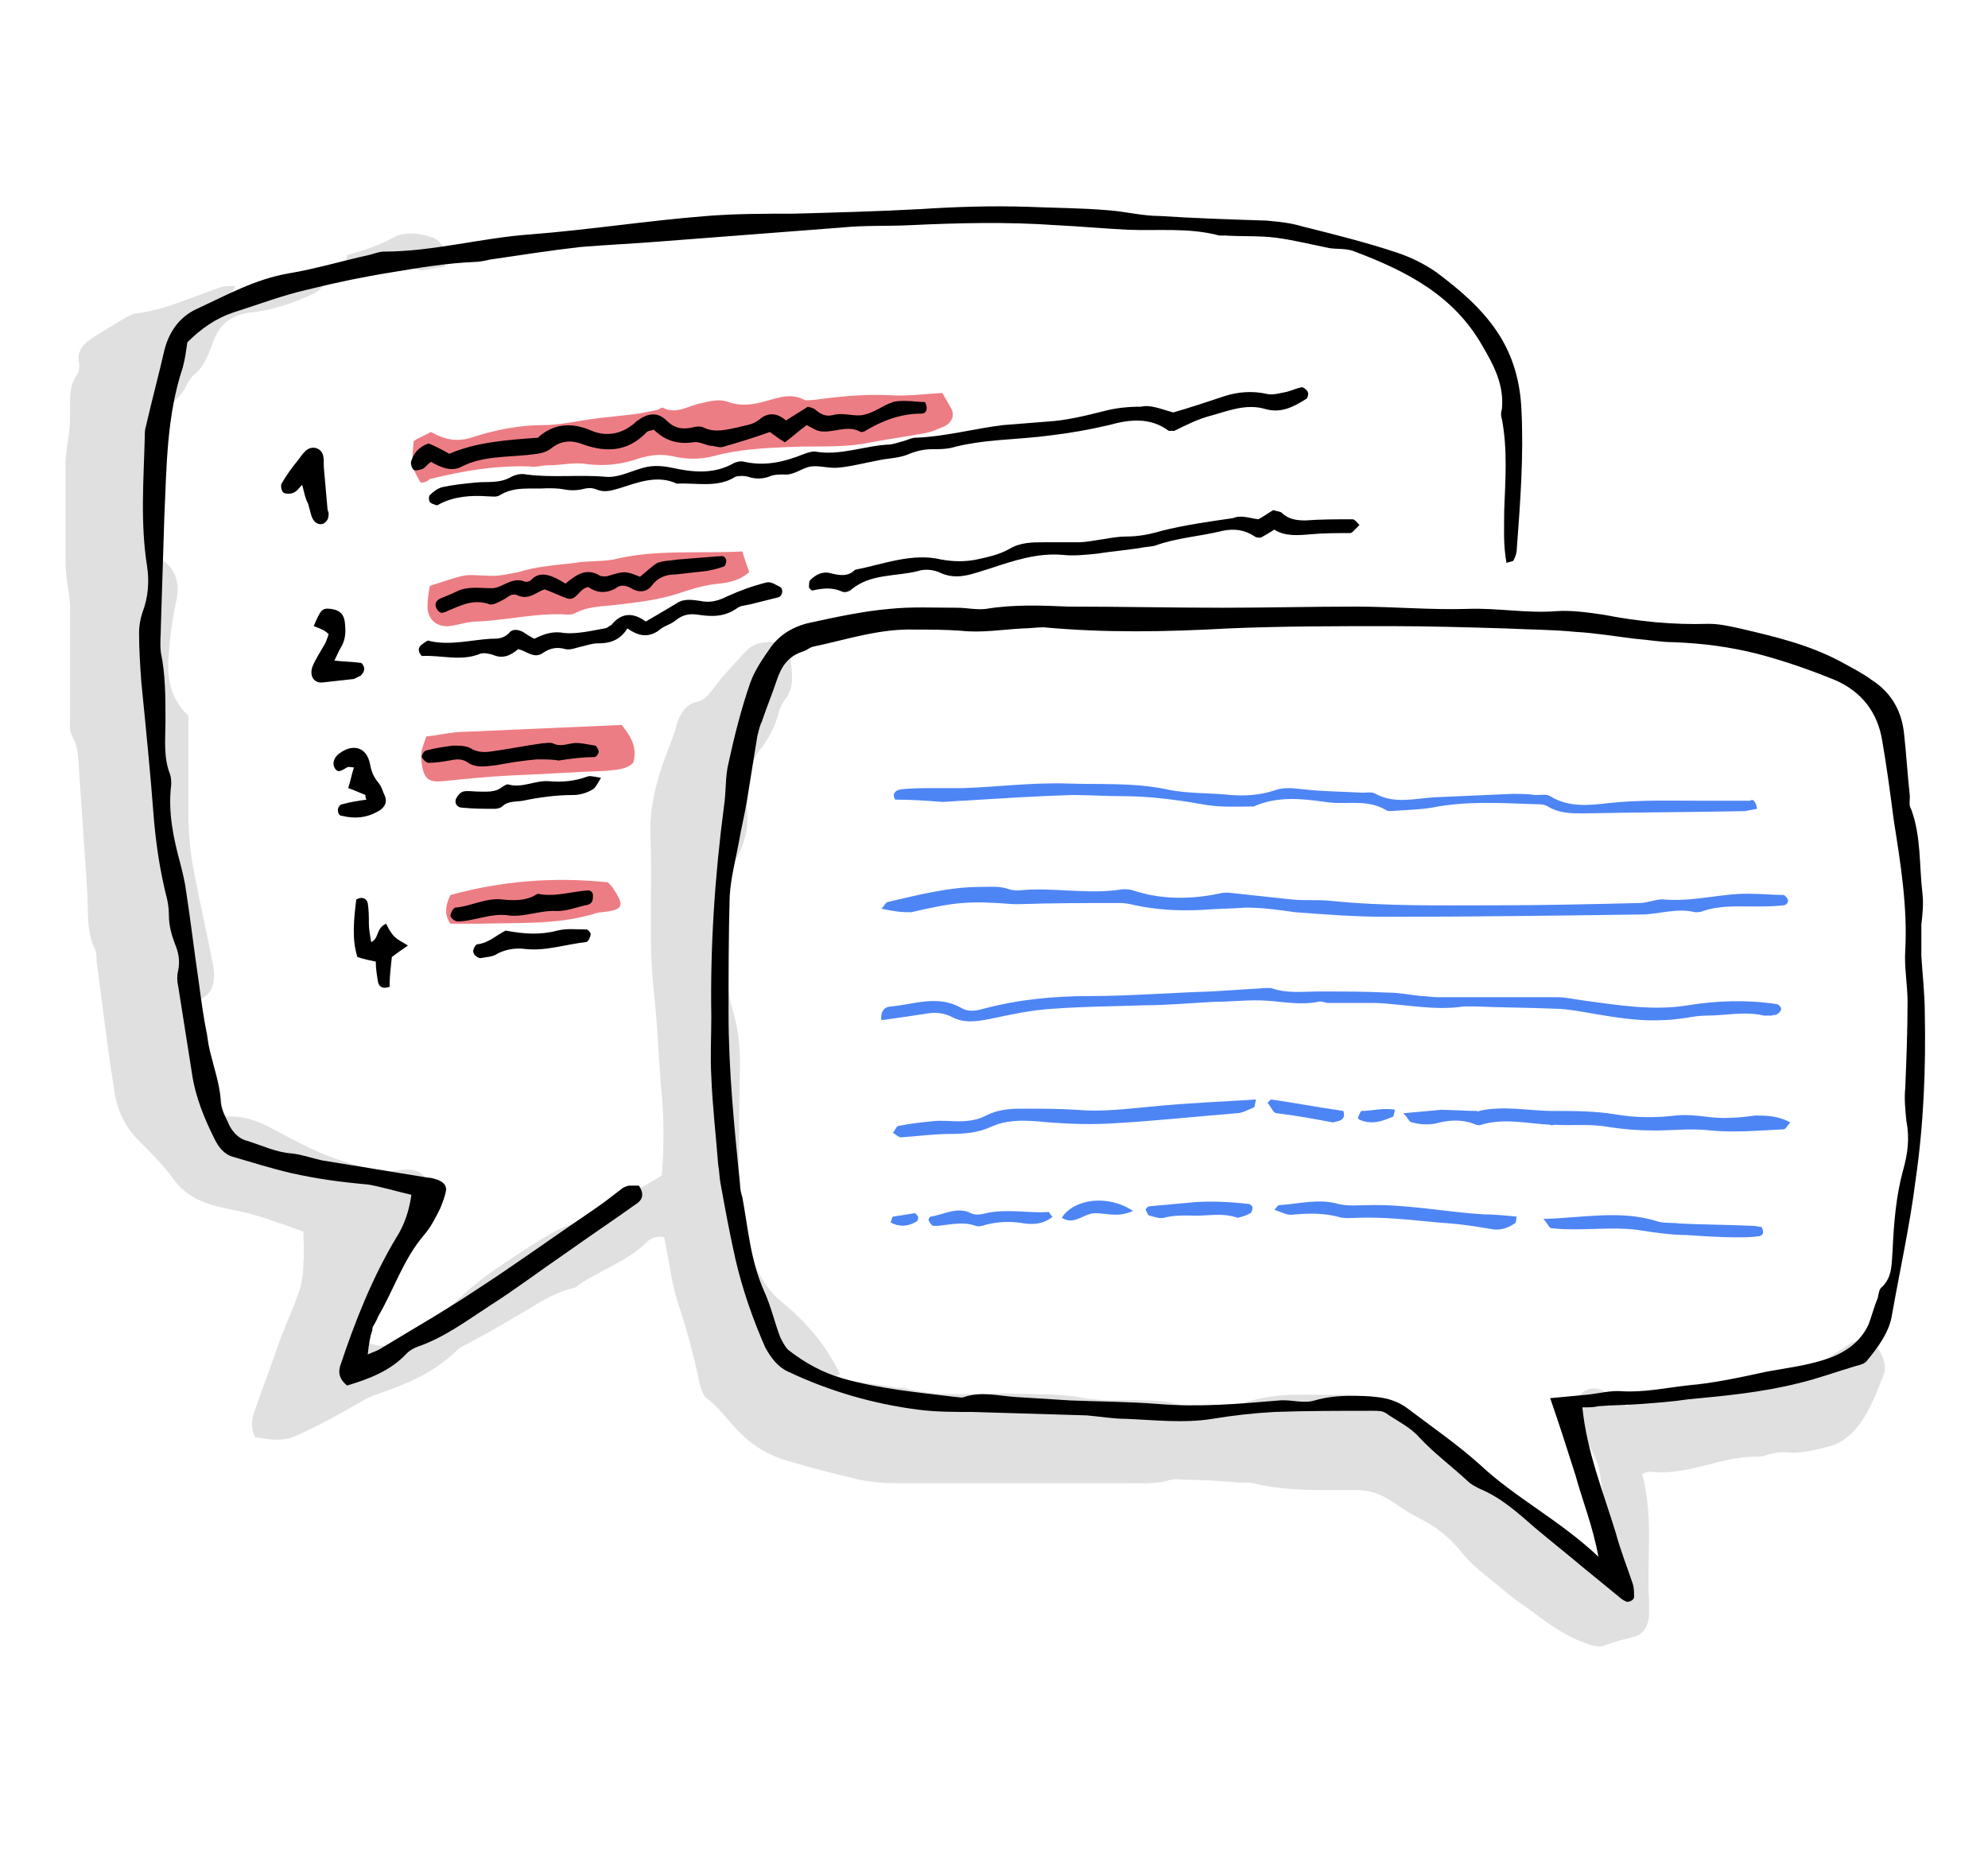
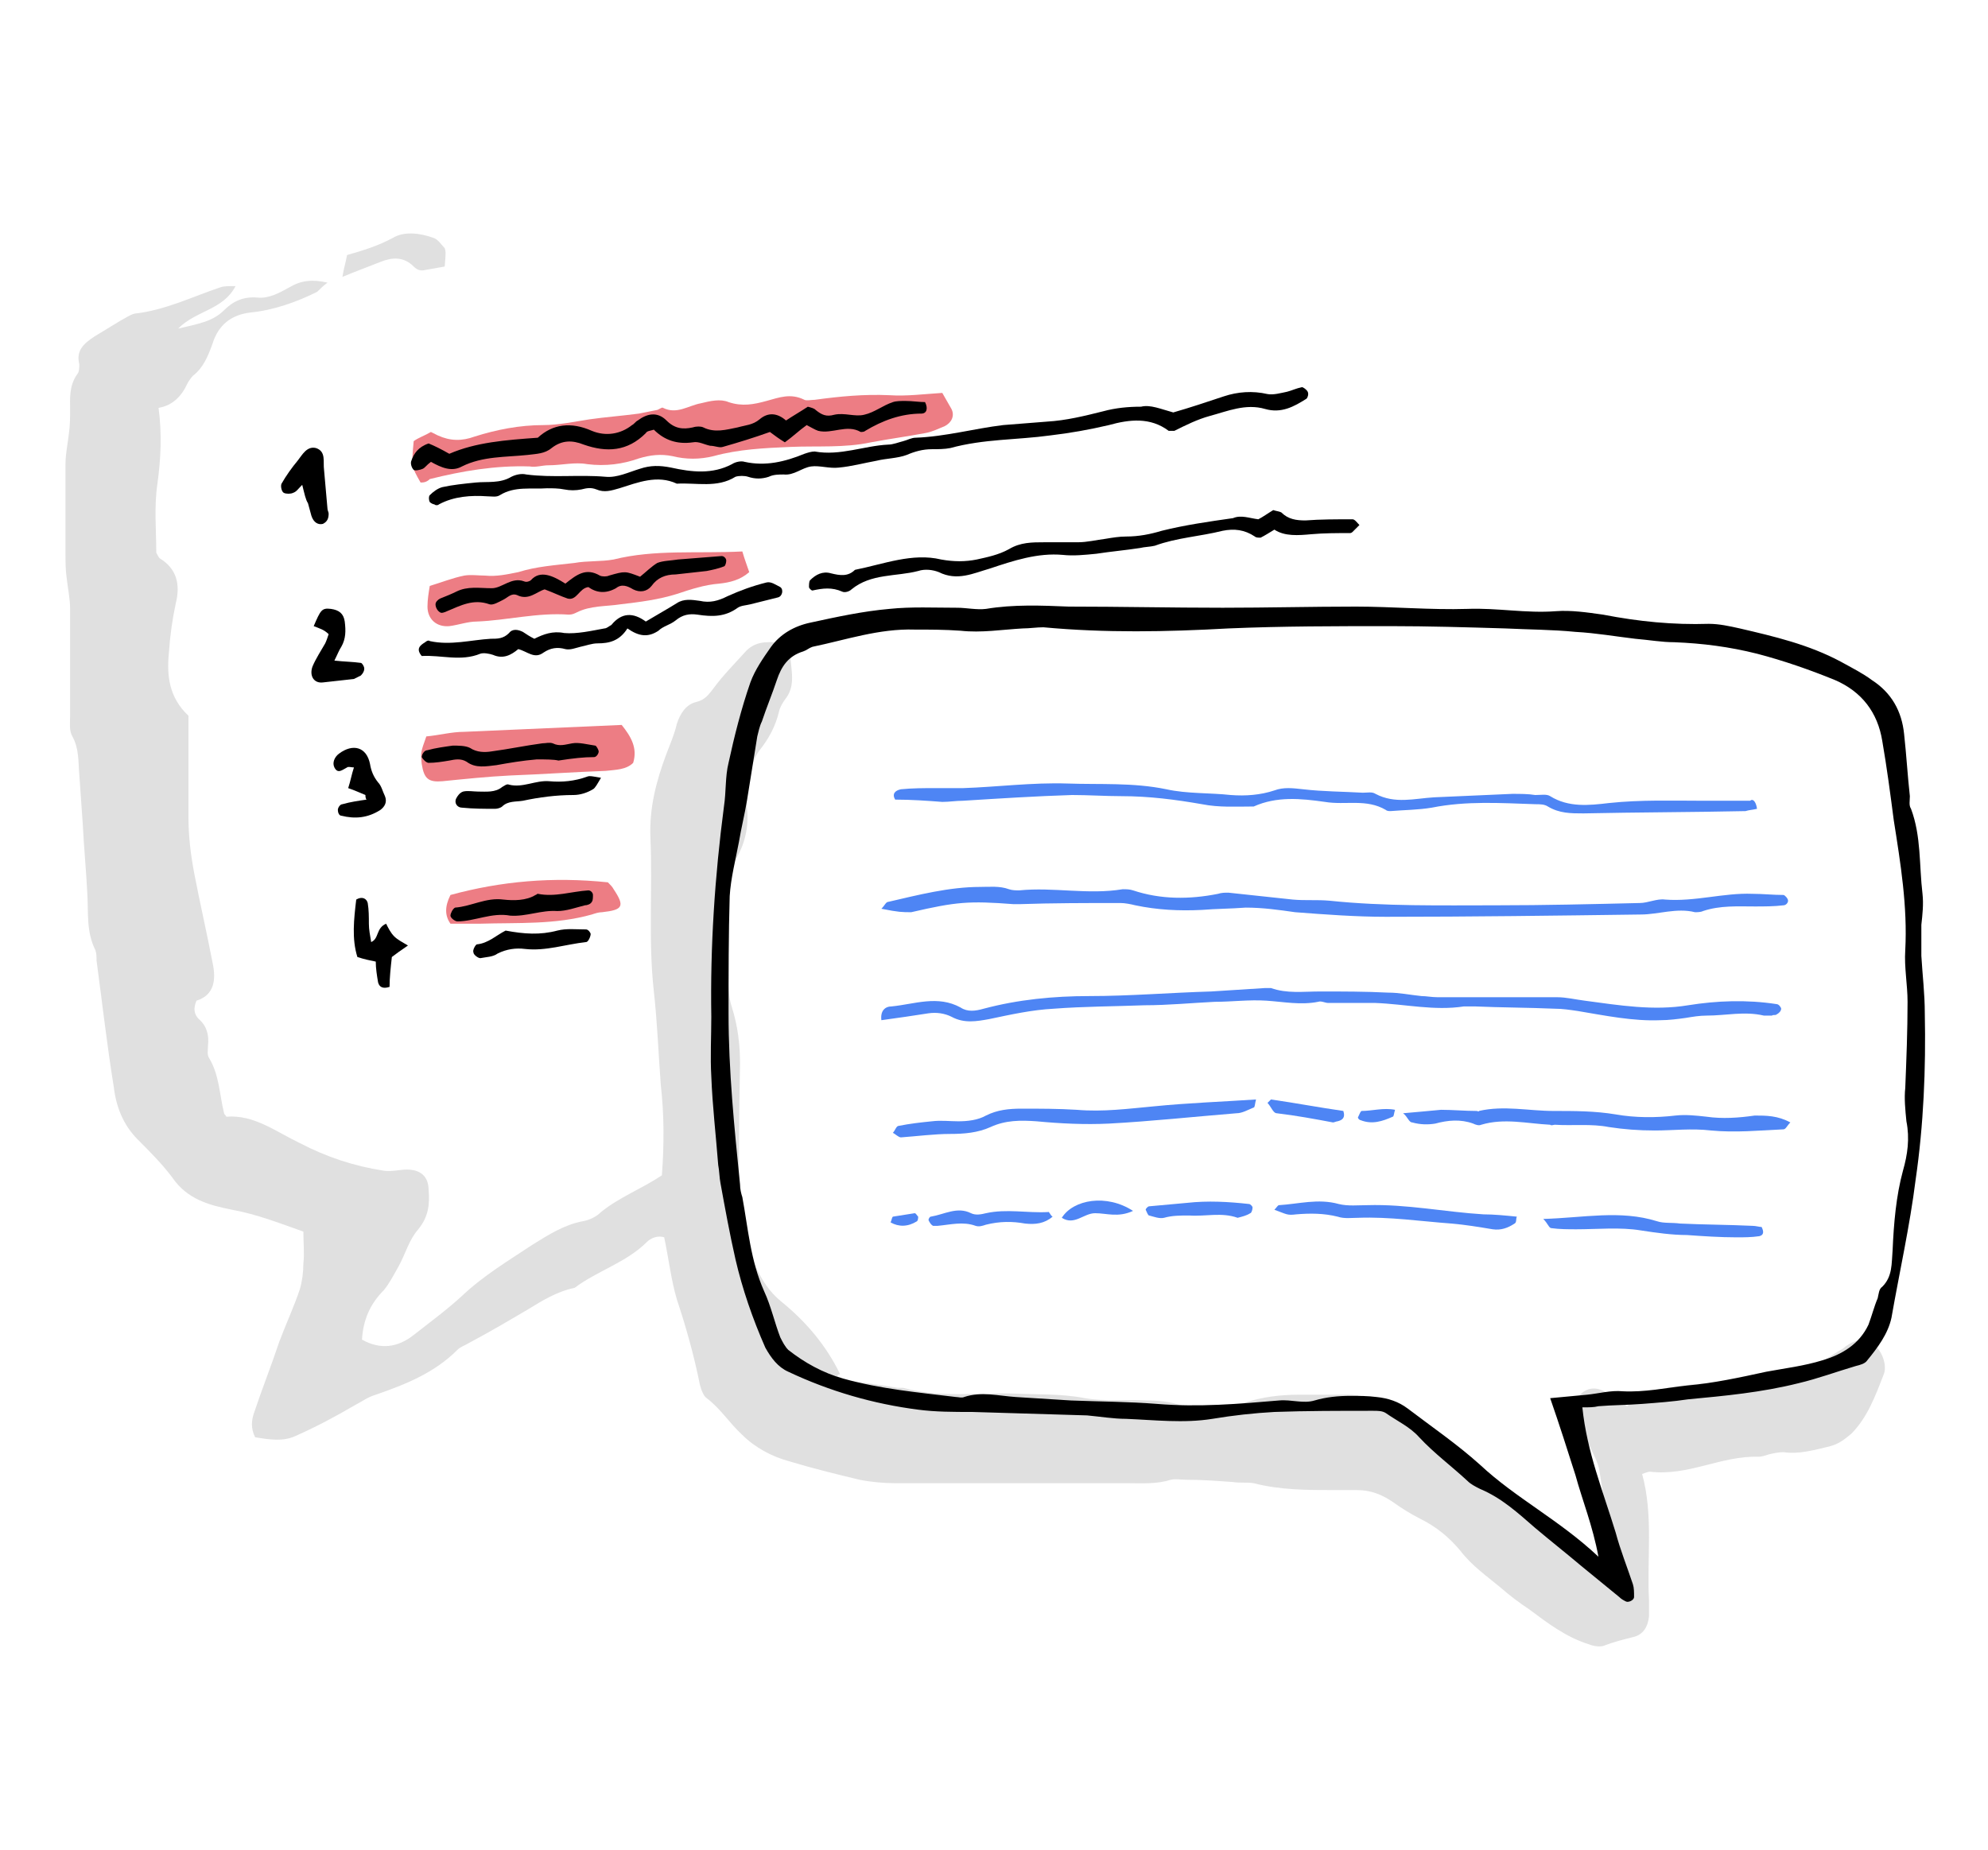
<svg xmlns="http://www.w3.org/2000/svg" version="1.1" id="Vrstva_1" x="0px" y="0px" viewBox="0 0 173 161" style="enable-background:new 0 0 173 161;" xml:space="preserve">
  <style type="text/css">
	.st0{fill:#FF8085;}
	.st1{fill:#F8AD3B;}
	.st2{fill:#4E85F4;}
	.st3{fill:#1A1A1A;}
	.st4{fill:#333333;}
	.st5{fill:#808080;}
	.st6{fill:#9AC644;}
	.st7{fill:#CCCCCC;}
	.st8{fill:#4D4D4D;}
	.st9{fill:#FFFFFF;}
	.st10{fill:#F4CCC2;}
	.st11{fill:#BFC493;}
	.st12{fill:#C2E0DD;}
	.st13{fill:#FFC581;}
	.st14{fill:#B1B1B1;}
	.st15{fill:#BF272D;}
	.st16{fill:#8EB72D;}
	.st17{fill:#98C444;}
	.st18{fill:#CBE6E3;}
	.st19{fill:#FFCE93;}
	.st20{fill:#DDDBAC;}
	.st21{fill:#F6CEC4;}
	.st22{fill:#BDD8E4;}
	.st23{fill:#A7CD5C;}
	.st24{fill:#ED7D84;}
	.st25{fill:#E0E0E0;}
	.st26{fill:#F7AC3A;}
	.st27{fill:#BFBFBF;}
	.st28{fill:#636363;}
	.st29{fill-rule:evenodd;clip-rule:evenodd;fill:#72BAB0;}
	.st30{fill-rule:evenodd;clip-rule:evenodd;fill:#FFFFFF;}
	.st31{fill:#72BAB0;}
	.st32{fill:#F5F1EC;}
</style>
  <g>
    <g>
      <g>
        <path class="st24" d="M82,34.2c0.3,0.5,0.5,0.9,0.8,1.4c0.3,0.6,0,1.2-0.6,1.5c-0.5,0.2-1.1,0.5-1.7,0.6     c-1.6,0.3-3.1,0.5-4.7,0.8c-2.3,0.5-4.7,0.3-7,0.4c-2.3,0.1-4.5,0.2-6.7,0.8c-1.2,0.3-2.4,0.3-3.6,0c-1-0.2-1.9-0.1-2.9,0.2     c-1.4,0.5-2.9,0.7-4.5,0.5c-1.1-0.2-2.2,0.1-3.4,0.1c-0.5,0-1.1,0.2-1.6,0.1c-3-0.1-5.9,0.4-8.7,1.1C37.1,42,36.8,42,36.6,42     c-0.8-1.4-0.8-1.4-0.6-3.6c0.4-0.3,1-0.5,1.5-0.8c0.2,0.1,0.4,0.2,0.6,0.3c1.1,0.5,2.1,0.5,3.2,0.1c1.9-0.6,3.9-1,6-1     c1.3,0,2.7-0.3,4-0.5c1.4-0.2,2.8-0.3,4.3-0.5c0.5-0.1,1-0.2,1.5-0.3c0.2,0,0.5-0.3,0.6-0.2c1.2,0.6,2.2-0.2,3.3-0.4     c0.8-0.2,1.7-0.4,2.4-0.1c1.2,0.4,2.2,0.2,3.3-0.1c1.1-0.3,2.1-0.7,3.3-0.1c0.2,0.1,0.6,0,0.9,0c2.2-0.3,4.3-0.5,6.5-0.4     C78.9,34.5,80.4,34.3,82,34.2z" />
        <path class="st24" d="M64.6,48c0.2,0.7,0.4,1.2,0.6,1.8c-0.8,0.7-1.7,0.9-2.6,1c-1.3,0.1-2.5,0.5-3.7,0.9     c-1.6,0.5-3.2,0.7-4.9,0.9c-1.3,0.2-2.6,0.1-3.8,0.7c-0.2,0.1-0.4,0.2-0.7,0.2c-2.7-0.2-5.4,0.5-8,0.6c-0.8,0-1.6,0.3-2.4,0.4     c-1.1,0.1-1.9-0.6-1.9-1.7c0-0.6,0.1-1.2,0.2-1.8c1-0.3,2-0.7,3-0.9c0.6-0.1,1.2,0,1.8,0c1,0.1,1.9-0.1,2.9-0.3     c1.6-0.5,3.2-0.6,4.9-0.8c1.1-0.2,2.3-0.1,3.4-0.3C57,47.8,60.7,48.2,64.6,48z" />
        <path class="st24" d="M37.1,64.1c1.1-0.1,2.2-0.4,3.3-0.4c4.6-0.2,9.2-0.4,13.7-0.6c0.8,1,1.4,2,1,3.3c-0.6,0.6-1.5,0.6-2.4,0.7     c-2.8,0.1-5.6,0.3-8.3,0.4c-2,0.1-3.9,0.3-5.9,0.5c-1.2,0.1-1.6-0.2-1.8-1.5C36.6,65.5,36.6,65.5,37.1,64.1z" />
        <path class="st24" d="M52.9,76.8c0.2,0.2,0.4,0.4,0.5,0.6c1,1.5,0.8,1.8-1,2c-0.3,0-0.6,0.1-0.9,0.2c-3.2,0.9-6.4,0.7-9.7,0.8     c-0.8,0-1.6,0-2.6,0c-0.5-0.7-0.5-1.5,0-2.5C43.6,76.7,48.1,76.3,52.9,76.8z" />
      </g>
      <g>
        <path class="st2" d="M76.7,88.8c-0.1-0.8,0.3-1.2,0.9-1.2c2-0.2,4-1,6,0.1c0.6,0.4,1.3,0.3,2,0.1c3-0.8,6.1-1.1,9.2-1.1     c3.5,0,7.1-0.3,10.6-0.4c1.6-0.1,3.2-0.2,4.7-0.3c0.2,0,0.3,0,0.5,0c1.4,0.5,2.8,0.3,4.3,0.3c2,0,3.9,0,5.9,0.1     c1,0,1.9,0.2,2.9,0.3c0.4,0,0.9,0.1,1.4,0.1c3.5,0,7,0,10.4,0c0.8,0,1.6,0.2,2.4,0.3c3,0.4,6,0.9,9,0.4c2.5-0.4,5.1-0.5,7.7-0.1     c0.2,0,0.4,0.3,0.4,0.4c0,0.2-0.2,0.4-0.4,0.5c-0.1,0.1-0.3,0-0.4,0.1c-0.2,0-0.5,0-0.7,0c-1.7-0.4-3.3,0-5,0     c-0.6,0-1.2,0.1-1.8,0.2c-0.7,0.1-1.5,0.2-2.2,0.2c-2.4,0.1-4.8-0.4-7.2-0.8c-0.7-0.1-1.3-0.2-2-0.2c-2.3-0.1-4.7-0.1-7-0.2     c-0.3,0-0.6,0-0.9,0c-2.6,0.4-5.1-0.2-7.7-0.3c-0.6,0-1.2,0-1.8,0c-0.8,0-1.5,0-2.3,0c-0.3,0-0.6-0.2-0.9-0.1     c-1.5,0.3-3,0-4.5-0.1c-1.5-0.1-3,0.1-4.5,0.1c-2,0.1-4.1,0.3-6.1,0.3c-2.6,0.1-5.3,0.1-7.9,0.3c-1.9,0.1-3.7,0.5-5.6,0.9     c-1.1,0.2-2.2,0.4-3.3-0.2c-0.6-0.3-1.3-0.4-2-0.3C79.5,88.4,78.2,88.6,76.7,88.8z" />
        <path class="st2" d="M152.9,70.4c-0.4,0.1-0.7,0.1-1,0.2c-4.7,0.1-9.4,0.1-14.1,0.2c-1.1,0-2.1,0-3.1-0.6     c-0.3-0.2-0.7-0.2-1.1-0.2c-3-0.1-6-0.3-9,0.3c-1.2,0.2-2.4,0.2-3.6,0.3c-0.1,0-0.3,0-0.4-0.1c-1.7-1-3.5-0.4-5.3-0.7     c-2.1-0.3-4.2-0.5-6.2,0.4c-1.5,0-3,0.1-4.5-0.2c-2.3-0.4-4.6-0.7-7-0.7c-1.4,0-2.9-0.1-4.3-0.1c-3.2,0.1-6.3,0.3-9.5,0.5     c-0.6,0-1.2,0.1-1.8,0.1c-1.3-0.1-2.7-0.2-4.1-0.2c-0.3-0.5,0-0.8,0.5-0.9c1-0.1,2-0.1,2.9-0.1c0.8,0,1.7,0,2.5,0     c3-0.1,6-0.5,9.1-0.4c2.8,0.1,5.7-0.1,8.6,0.5c1.8,0.4,3.8,0.3,5.6,0.5c1.3,0.1,2.6,0,3.8-0.4c0.8-0.3,1.6-0.2,2.5-0.1     c1.7,0.2,3.5,0.2,5.2,0.3c0.4,0,0.8-0.1,1.1,0.1c1.7,0.9,3.4,0.4,5.1,0.3c2.3-0.1,4.5-0.2,6.8-0.3c0.7,0,1.4,0,2,0.1     c0.5,0,1-0.1,1.3,0.1c1.6,1,3.4,0.8,5.1,0.6c2.8-0.3,5.6-0.2,8.4-0.2c1.3,0,2.6,0,3.9,0C152.5,69.5,152.8,69.7,152.9,70.4z" />
        <path class="st2" d="M76.7,79.1c0.3-0.3,0.4-0.6,0.6-0.6c2.6-0.6,5.3-1.3,8-1.3c0.8,0,1.7-0.1,2.5,0.2c0.3,0.1,0.6,0.1,0.9,0.1     c3-0.3,6,0.4,9-0.1c0.3,0,0.6,0,0.9,0.1c2.4,0.8,4.9,0.8,7.4,0.3c0.3-0.1,0.6-0.1,0.9-0.1c1.9,0.2,3.7,0.4,5.6,0.6     c1.1,0.1,2.1,0,3.2,0.1c4.8,0.5,9.7,0.4,14.5,0.4c4.2,0,8.3-0.1,12.5-0.2c0.7,0,1.5-0.4,2.2-0.3c2.6,0.2,5.1-0.6,7.6-0.5     c0.9,0,1.8,0.1,2.7,0.1c0.1,0,0.4,0.3,0.4,0.5c0,0.2-0.2,0.4-0.4,0.4c-0.8,0.1-1.7,0.1-2.5,0.1c-1.5,0-3-0.1-4.5,0.4     c-0.2,0.1-0.5,0.1-0.7,0.1c-1.6-0.4-3.2,0.2-4.7,0.2c-7.4,0.1-14.8,0.2-22.2,0.2c-2.6,0-5.3-0.2-7.9-0.4     c-1.4-0.2-2.8-0.4-4.3-0.4c-1.3,0.1-2.6,0.1-3.8,0.2c-2,0.1-3.9,0-5.8-0.4c-0.4-0.1-0.9-0.2-1.3-0.2c-2.9,0-5.9,0-8.8,0.1     c-0.2,0-0.3,0-0.5,0c-3.9-0.3-5-0.2-8.9,0.7C78.5,79.4,78.2,79.4,76.7,79.1z" />
        <path class="st2" d="M109.3,95.7c-0.1,0.4-0.1,0.7-0.2,0.7c-0.5,0.2-1,0.5-1.5,0.5c-3.7,0.3-7.4,0.7-11.1,0.9     c-2.1,0.1-4.2,0-6.3-0.2c-1.4-0.1-2.7-0.1-4,0.5c-1.1,0.5-2.3,0.6-3.5,0.6c-1.4,0-2.9,0.2-4.3,0.3c-0.2,0-0.5-0.3-0.7-0.4     c0.2-0.2,0.3-0.6,0.5-0.6c1-0.2,1.9-0.3,2.9-0.4c0.8-0.1,1.5,0,2.3,0c0.8,0,1.7-0.1,2.4-0.5c1-0.5,2-0.6,3.1-0.6     c1.6,0,3.2,0,4.8,0.1c2.3,0.2,4.5-0.1,6.7-0.3C103.4,96,106.3,95.9,109.3,95.7z" />
        <path class="st2" d="M155.8,97.7c-0.3,0.3-0.4,0.6-0.6,0.6c-2.1,0.1-4.2,0.3-6.3,0.1c-1.7-0.2-3.3,0-4.9,0c-1.4,0-2.7-0.1-4-0.3     c-1.5-0.3-3.2-0.1-4.7-0.2c-0.1,0-0.3,0.1-0.4,0c-2-0.1-4-0.6-6,0c-0.2,0.1-0.5,0-0.7-0.1c-1.1-0.4-2.2-0.3-3.3,0     c-0.6,0.1-1.3,0.1-2-0.1c-0.3,0-0.4-0.5-0.8-0.8c1.2-0.1,2.2-0.2,3.3-0.3c1,0,2.1,0.1,3.1,0.1c0.1,0,0.2,0.1,0.2,0     c2.2-0.5,4.3,0,6.5,0c1.8,0,3.6,0,5.4,0.3c1.7,0.3,3.5,0.3,5.2,0.1c0.9-0.1,1.8,0,2.7,0.1c1.4,0.2,2.8,0.1,4.2-0.1     C153.7,97.1,154.7,97.1,155.8,97.7z" />
        <path class="st2" d="M132,105.9c-0.1,0.2,0,0.5-0.2,0.6c-0.6,0.4-1.2,0.6-1.9,0.5c-1.2-0.2-2.4-0.4-3.6-0.5     c-2.7-0.2-5.4-0.6-8.1-0.5c-0.6,0-1.2,0.1-1.8-0.1c-1.2-0.3-2.4-0.3-3.6-0.2c-0.8,0.1-0.8,0-1.9-0.4c0.2-0.2,0.3-0.4,0.4-0.4     c1.7-0.1,3.4-0.6,5.2-0.1c0.8,0.2,1.7,0.1,2.5,0.1c3.4-0.1,6.8,0.6,10.1,0.8C130,105.7,131,105.8,132,105.9z" />
        <path class="st2" d="M153.3,106.8c0.2,0.4,0.2,0.7-0.2,0.8c-0.7,0.1-1.3,0.1-2,0.1c-1.4,0-2.9-0.1-4.3-0.2c-1.3,0-2.7-0.2-4-0.4     c-1.8-0.3-3.8-0.1-5.6-0.1c-0.7,0-1.5,0-2.2-0.1c-0.2,0-0.3-0.4-0.7-0.8c3.5-0.1,6.7-0.8,9.9,0.2c0.6,0.2,1.3,0.1,2,0.2     c2.1,0.1,4.2,0.1,6.3,0.2C152.8,106.7,153.1,106.8,153.3,106.8z" />
        <path class="st2" d="M91.6,105.9c-0.7,0.6-1.5,0.7-2.4,0.6c-1.1-0.2-2.2-0.2-3.4,0.1c-0.3,0.1-0.6,0.2-0.9,0.1     c-1.1-0.4-2.2-0.1-3.3,0c-0.1,0-0.3,0-0.4,0c-0.2-0.1-0.3-0.3-0.4-0.5c0-0.1,0.1-0.3,0.2-0.3c1.2-0.2,2.3-0.9,3.5-0.3     c0.4,0.2,0.9,0.1,1.3,0c1.8-0.4,3.6,0,5.4-0.1C91.3,105.4,91.4,105.8,91.6,105.9z" />
        <path class="st2" d="M107.7,106c-1.4-0.5-2.8-0.1-4.2-0.2c-0.8,0-1.5,0-2.2,0.2c-0.4,0.1-0.9-0.1-1.3-0.2c-0.1,0-0.2-0.3-0.3-0.5     c0-0.1,0.2-0.3,0.3-0.3c1.1-0.1,2.2-0.2,3.3-0.3c1.8-0.2,3.6-0.1,5.4,0.1c0.1,0,0.3,0.2,0.3,0.3c0,0.2-0.1,0.5-0.2,0.5     C108.5,105.8,108.1,105.9,107.7,106z" />
        <path class="st2" d="M110.6,95.7c2.1,0.3,4.2,0.7,6.3,1c0.2,0.6-0.1,0.8-0.5,0.9c-0.1,0-0.3,0.1-0.4,0.1     c-1.6-0.3-3.2-0.6-4.9-0.8c-0.3,0-0.5-0.6-0.8-0.9C110.4,95.9,110.5,95.8,110.6,95.7z" />
        <path class="st2" d="M98.6,105.4c-1.3,0.6-2.3,0.2-3.3,0.2c-1,0-1.8,1.1-2.9,0.4C93.4,104.4,96.3,103.9,98.6,105.4z" />
        <path class="st2" d="M121.4,96.6c-0.1,0.3-0.1,0.6-0.2,0.6c-0.9,0.4-1.8,0.7-2.8,0.3c-0.1,0-0.3-0.2-0.2-0.3     c0.1-0.2,0.2-0.5,0.3-0.5C119.4,96.7,120.4,96.4,121.4,96.6z" />
        <path class="st2" d="M77.5,106.4c0.1-0.2,0.1-0.4,0.2-0.5c0.6-0.1,1.3-0.2,1.9-0.3c0.1,0,0.2,0.2,0.3,0.3c0,0.1,0,0.3-0.1,0.4     C79,106.8,78.2,106.8,77.5,106.4z" />
      </g>
    </g>
    <g>
      <path class="st25" d="M73.2,120.1c1.5,0.2,3.2,0.4,4.9,0.7c0.1,0,0.3,0,0.5,0c3.2,0.9,6.5,0.4,9.7,0.5c2,0.1,4.1,0,6.1,0.4    c1.8,0.3,3.6,0.1,5.4,0.2c1,0,2,0.1,2.9,0.4c1.9,0.5,3.8,0.5,5.6-0.2c1.5-0.5,3.1-0.7,4.7-0.7c1.4,0,2.9,0,4.3,0    c0.9,0,1.8,0.2,2.5,0.8c0.6,0.5,1.2,0.8,2,1c0.5,0.1,1,0.5,1.3,0.9c0.5,0.6,1.1,1,1.8,1.3c2.6,1.2,4.7,3,6.5,5.2    c0.9,1.1,1.9,1.9,3.2,2.4c1.5,0.6,2.8,1.5,3.9,2.7c0.3,0.3,0.6,0.6,0.9,0.8c0.5-0.2,0.4-0.5,0.4-0.8c0.2-2.6-0.2-5.1-0.6-7.6    c-0.1-0.8-0.6-1.6-0.9-2.3c-0.4-0.8-0.8-1.6-1.1-2.5c-0.3-0.7-0.2-1.3,0.3-1.9c0.6-0.6,1.3-0.7,2.1-0.3c0.3,0.2,0.6,0.4,1,0.6    c0.3,0.2,0.6,0.4,1,0.7c1.6-1.6,3.7-1.6,5.7-1.9c0.9-0.1,1.8-0.1,2.7,0c3.7,0.3,7-0.9,10-2.9c0.2-0.1,0.4-0.2,0.6-0.4    c0.7-0.5,1.5-0.8,2.3-0.3c0.8,0.5,1.4,1.9,1,2.8c-0.7,1.8-1.4,3.7-2.8,5.1c-0.6,0.5-1.1,0.9-1.9,1.1c-1.3,0.3-2.6,0.7-4,0.5    c-0.4,0-0.9,0.1-1.3,0.2c-0.3,0.1-0.6,0.2-0.9,0.2c-3.2-0.1-6.1,1.7-9.4,1.3c-0.2,0-0.4,0.1-0.7,0.2c1,3.6,0.4,7.4,0.6,11    c0,0.5,0,0.9,0,1.4c-0.1,0.9-0.5,1.6-1.4,1.8c-0.8,0.2-1.6,0.4-2.4,0.7c-0.4,0.2-1,0.1-1.5-0.1c-1.9-0.6-3.5-1.8-5.1-3    c-0.9-0.6-1.7-1.2-2.5-1.9c-1.2-1-2.5-1.9-3.5-3.2c-1-1.2-2.1-2.1-3.5-2.8c-0.8-0.4-1.6-0.9-2.3-1.4c-1-0.7-2-1.1-3.2-1.1    c-0.7,0-1.4,0-2,0c-2.3,0-4.7,0-7-0.6c-0.6-0.1-1.2,0-1.8-0.1c-1.4-0.1-2.7-0.2-4.1-0.2c-0.5,0-0.9-0.1-1.3,0    c-1.3,0.4-2.5,0.3-3.8,0.3c-6.7,0-13.5,0-20.2,0c-1,0-2.1-0.1-3.1-0.3c-2.1-0.5-4.1-1-6.1-1.6c-1.5-0.4-3-1.2-4.1-2.3    c-1.1-1-1.9-2.3-3.1-3.2c-0.3-0.2-0.5-0.8-0.6-1.2c-0.5-2.5-1.2-5-2-7.4c-0.5-1.7-0.7-3.5-1.1-5.4c-0.6-0.2-1.2,0.1-1.5,0.4    c-1.8,1.8-4.3,2.5-6.3,4c-1.5,0.3-2.8,1.1-4.1,1.9c-1.7,1-3.4,2-5.1,2.9c-0.3,0.2-0.7,0.3-1,0.6c-2,2-4.5,3-7.1,3.9    c-0.7,0.2-1.2,0.6-1.8,0.9c-1.7,1-3.4,1.9-5.2,2.7c-1.1,0.5-2.3,0.3-3.5,0.1c-0.4-0.8-0.3-1.5-0.1-2.1c0.7-2.1,1.5-4.1,2.2-6.2    c0.6-1.6,1.3-3.1,1.8-4.6c0.2-0.7,0.3-1.5,0.3-2.2c0.1-0.9,0-1.8,0-2.8c-2-0.7-4-1.5-6.2-1.9c-2-0.4-3.9-0.9-5.2-2.8    c-0.9-1.2-2-2.3-3-3.3c-1.3-1.3-1.9-2.9-2.1-4.6c-0.6-3.7-1-7.3-1.5-11c0-0.3,0-0.6-0.1-0.9c-0.8-1.6-0.6-3.2-0.7-4.9    c-0.1-2-0.3-4.1-0.4-6.1c-0.1-1.4-0.2-2.9-0.3-4.3c-0.1-1.1,0-2.2-0.6-3.3c-0.3-0.5-0.2-1.2-0.2-1.8c0-3.1,0-6.2,0-9.3    c0-0.9-0.2-1.8-0.3-2.7c-0.1-0.7-0.1-1.4-0.1-2c0-2.6,0-5.3,0-7.9c0-0.9,0.2-1.8,0.3-2.7c0.1-0.7,0.1-1.4,0.1-2    c0-1-0.1-2.1,0.6-3.1c0.2-0.2,0.2-0.6,0.2-0.9c-0.3-1.2,0.4-1.8,1.3-2.4c0.8-0.5,1.5-0.9,2.3-1.4c0.4-0.2,0.8-0.5,1.2-0.6    c2.7-0.3,5.1-1.5,7.5-2.3c0.3-0.1,0.7-0.1,1.3-0.1c-1.1,2.1-3.4,2.1-5,3.7c1.7-0.4,3-0.6,4-1.6c0.8-0.8,1.7-1.2,2.9-1.1    c1,0.1,1.9-0.4,2.8-0.9c1-0.6,2-0.7,3.3-0.4c-0.4,0.3-0.7,0.6-0.9,0.8c-1.8,0.9-3.8,1.6-5.8,1.8c-1.7,0.2-2.8,1.1-3.3,2.7    c-0.4,1.1-0.8,2.1-1.7,2.8c-0.2,0.2-0.4,0.5-0.5,0.7c-0.5,1.1-1.3,1.9-2.5,2.1c0.3,2.3,0.2,4.4-0.1,6.6c-0.3,2-0.1,4.1-0.1,6    c0.1,0.2,0.2,0.4,0.3,0.5c1.5,0.9,1.8,2.3,1.4,3.9c-0.3,1.4-0.5,2.8-0.6,4.3c-0.2,2,0,3.9,1.7,5.5c0,2.9,0,5.8,0,8.8    c0,1.7,0.2,3.3,0.5,4.9c0.5,2.6,1.1,5.2,1.6,7.8c0.3,1.4,0.2,2.8-1.4,3.3c-0.3,0.7-0.2,1.2,0.2,1.6c0.7,0.6,0.9,1.4,0.8,2.3    c0,0.4-0.1,0.8,0.1,1.1c0.9,1.5,0.9,3.2,1.3,4.8c0,0.1,0.1,0.1,0.2,0.3c2.4-0.2,4.3,1.3,6.4,2.3c2.3,1.2,4.7,2,7.3,2.4    c0.7,0.1,1.4-0.1,2-0.1c1.2,0,1.9,0.6,1.9,1.8c0.1,1.2,0,2.3-0.9,3.4c-0.8,0.9-1.1,2.1-1.7,3.2c-0.4,0.7-0.8,1.5-1.3,2.1    c-1.2,1.2-1.8,2.6-1.9,4.3c1.6,0.9,3.1,0.7,4.5-0.4c1.4-1.1,2.9-2.2,4.2-3.4c1.9-1.8,4.1-3.1,6.2-4.5c1.3-0.8,2.7-1.7,4.3-2    c0.6-0.1,1.2-0.4,1.6-0.8c1.6-1.3,3.5-2,5.3-3.2c0.2-2.7,0.2-5.3-0.1-7.9c-0.2-2.7-0.3-5.4-0.6-8.1c-0.5-4.5-0.1-8.9-0.3-13.4    c-0.1-2.6,0.5-4.9,1.4-7.3c0.3-0.8,0.7-1.7,0.9-2.6c0.3-0.9,0.8-1.7,1.7-1.9c0.8-0.2,1.1-0.7,1.5-1.2c0.8-1.1,1.8-2.1,2.7-3.1    c0.5-0.6,1.2-0.9,2-0.9c1-0.1,1.9,0.5,2,1.5c0.1,1.2,0.4,2.4-0.5,3.5c-0.2,0.3-0.4,0.6-0.5,1c-0.3,1.3-0.9,2.4-1.7,3.4    c-0.9,1.2-0.8,2.7-1.1,4.1c-0.1,0.3,0,0.6,0,0.9c0.2,1.7-0.2,3.3-1.1,4.7c-0.4,0.6-0.5,1.2-0.5,1.9c0,2.9,0,5.9,0,8.8    c0,0.7,0.1,1.4,0.3,2c0.5,1.6,0.7,3.2,0.7,4.9c-0.1,4.5-0.1,9.1-0.1,13.6c0,0.2,0,0.5,0,0.7c1.1,2.2,1.6,4.7,3.7,6.4    c2.1,1.7,3.9,3.8,5.1,6.3C72.7,119.7,72.9,119.8,73.2,120.1z" />
      <path class="st25" d="M38.7,23.2c-0.6,0.1-1.1,0.2-1.7,0.3c-0.4,0.1-0.7,0-1-0.3c-0.9-0.9-1.9-0.8-2.9-0.4c-1,0.4-2.1,0.8-3.3,1.3    c0.1-0.7,0.3-1.3,0.4-1.9c1.4-0.4,2.7-0.8,4-1.5c1-0.6,2.4-0.4,3.5,0c0.4,0.1,0.7,0.6,1,0.9C38.8,21.9,38.8,22,38.7,23.2z" />
    </g>
    <path d="M137.7,122.5c0.4,3.9,1.8,7.3,2.9,10.9c0.4,1.5,1,3,1.5,4.5c0.1,0.3,0.1,0.7,0.1,1.1c0,0.3-0.5,0.5-0.7,0.4   c-0.2-0.1-0.4-0.2-0.6-0.4c-1.1-0.9-2.2-1.8-3.3-2.7c-1.3-1.1-2.7-2.2-4-3.3c-1.5-1.3-2.9-2.6-4.8-3.4c-0.4-0.2-0.8-0.4-1.1-0.7   c-1.4-1.3-2.9-2.4-4.2-3.8c-0.8-0.9-1.9-1.4-2.9-2.1c-0.3-0.2-0.7-0.2-1.1-0.2c-2.9,0-5.8,0-8.6,0.1c-1.8,0.1-3.6,0.3-5.4,0.6   c-2.5,0.4-5,0.1-7.5,0c-1.1,0-2.3-0.2-3.4-0.3c-3.3-0.1-6.7-0.2-10-0.3c-1.6,0-3.2,0-4.7-0.2c-3.9-0.5-7.7-1.6-11.3-3.3   c-0.9-0.4-1.5-1.2-2-2.1c-1.1-2.5-2-5.1-2.6-7.7c-0.5-2.2-0.9-4.4-1.3-6.6c-0.1-0.5-0.1-1.1-0.2-1.6c-0.2-2.6-0.5-5.1-0.6-7.7   c-0.1-1.7,0-3.5,0-5.2c-0.1-6.1,0.3-12.2,1.1-18.3c0.2-1.3,0.1-2.6,0.4-3.8c0.5-2.3,1.1-4.7,1.9-7c0.4-1.1,1.1-2.1,1.8-3.1   c0.8-1.1,2-1.8,3.4-2.1c2.3-0.5,4.6-1,6.9-1.2c1.9-0.2,3.9-0.1,5.9-0.1c0.8,0,1.7,0.2,2.5,0.1c2.4-0.4,4.8-0.3,7.2-0.2   c4.5,0,8.9,0.1,13.4,0.1c3.9,0,7.7-0.1,11.6-0.1c3.2,0,6.5,0.3,9.7,0.2c2.6-0.1,5.1,0.4,7.7,0.2c1.3-0.1,2.7,0.1,4.1,0.3   c3.1,0.6,6.1,0.9,9.2,0.8c0.9,0,1.8,0.2,2.7,0.4c3,0.7,6,1.4,8.8,2.9c0.9,0.5,1.9,1,2.7,1.6c1.7,1.1,2.6,2.7,2.8,4.7   c0.2,1.8,0.3,3.6,0.5,5.4c0,0.4-0.1,0.8,0.1,1.1c0.9,2.4,0.7,4.9,1,7.4c0.1,0.9,0,1.8-0.1,2.7c0,0.9,0,1.8,0,2.7   c0.1,1.7,0.3,3.3,0.3,5c0.1,4.8-0.1,9.7-0.8,14.5c-0.5,4-1.4,8-2.1,12c-0.3,1.4-1.2,2.6-2.1,3.7c-0.2,0.3-0.6,0.4-1,0.5   c-1.7,0.5-3.3,1.1-5,1.5c-3.2,0.8-6.4,1.1-9.6,1.4c-1.3,0.2-2.7,0.3-4,0.4c-1.3,0.1-2.6,0.1-3.8,0.2   C138.7,122.5,138.3,122.5,137.7,122.5z M134.9,121.7c1.1-0.1,2.2-0.2,3.2-0.3c1-0.1,2.1-0.4,3.1-0.3c1.9,0.1,3.8-0.3,5.6-0.5   c2.3-0.2,4.6-0.7,6.9-1.2c1.6-0.3,3.3-0.5,4.9-1c1.7-0.5,3.2-1.4,4-3.1c0.3-0.8,0.5-1.6,0.8-2.3c0.1-0.4,0.1-0.8,0.4-1   c0.9-0.9,0.8-2,0.9-3.2c0.1-2.3,0.3-4.7,0.9-6.9c0.4-1.4,0.6-2.8,0.3-4.3c-0.1-1-0.2-2-0.1-2.9c0.1-2.5,0.2-5,0.2-7.5   c0-1.5-0.3-3-0.2-4.5c0.2-3.8-0.4-7.5-1-11.3c-0.3-2.3-0.6-4.6-1-6.9c-0.4-2.5-1.8-4.3-4.1-5.3c-2.2-0.9-4.5-1.7-6.8-2.3   c-2.4-0.6-4.7-0.9-7.2-1c-1.1,0-2.2-0.2-3.4-0.3c-1.7-0.2-3.4-0.5-5.2-0.6c-2-0.2-4.1-0.2-6.1-0.3c-3.3-0.1-6.7-0.2-10-0.2   c-4.7,0-9.4,0-14.1,0.2c-5.4,0.3-10.7,0.4-16.1-0.1c-0.6,0-1.2,0.1-1.8,0.1c-1.8,0.1-3.6,0.4-5.4,0.2c-1.4-0.1-2.7-0.1-4-0.1   c-3.1-0.1-6,0.9-8.9,1.5c-0.3,0.1-0.5,0.3-0.8,0.4c-1.3,0.4-1.9,1.3-2.3,2.5c-0.4,1.2-0.9,2.4-1.3,3.6c-0.2,0.4-0.3,0.9-0.4,1.3   c-0.3,1.9-0.6,3.7-0.9,5.6c-0.2,1.2-0.5,2.4-0.7,3.6c-0.3,1.6-0.7,3.1-0.8,4.7c-0.1,3.4-0.1,6.8-0.1,10.2c0,5,0.5,9.9,1,14.9   c0,0.4,0.1,0.8,0.2,1.1c0.5,2.7,0.7,5.5,1.9,8.2c0.6,1.3,0.9,2.7,1.4,4c0.2,0.4,0.4,0.8,0.7,1.1c1.4,1.1,3,2,4.8,2.5   c3.2,0.9,6.5,1.2,9.8,1.6c0.2,0,0.5,0.1,0.7,0c1.5-0.5,3-0.1,4.5,0c1.6,0.1,3.2,0.2,4.8,0.3c2.5,0.1,5,0.1,7.5,0.3   c3.6,0.3,7.1,0,10.6-0.3c1.1-0.1,2.1,0.3,3.1,0c1-0.3,2.1-0.4,3.1-0.4c0.8,0,1.5,0,2.3,0.1c1,0.1,1.9,0.4,2.7,1   c2.1,1.6,4.3,3.1,6.3,4.9c3.1,2.9,6.9,4.8,10.3,8c-0.5-2.7-1.4-4.9-2-7.1C136.4,126.2,135.7,124,134.9,121.7z" />
-     <path d="M32,117.9c0.4-0.2,0.8-0.3,1.1-0.5c2.8-1.7,5.6-3.3,8.3-5.1c3.4-2.2,6.7-4.6,10.1-6.9c0.9-0.6,1.8-1.3,2.7-2   c0.2-0.1,0.4-0.2,0.6-0.2c0.3,0,0.6,0,0.8,0c0.4,0.6,0.4,1.1-0.1,1.5c-2.1,1.5-4.2,2.9-6.3,4.4c-2.2,1.5-4.3,3.1-6.5,4.5   c-2,1.3-4,2.8-6.3,3.6c-0.3,0.1-0.7,0.3-1,0.6c-1.4,1.5-3.2,2.2-5.2,2.8c-0.6-0.5-0.8-1-0.6-1.7c1.3-3.9,2.8-7.7,4.9-11.2   c0.7-1.1,1.1-2.3,1.3-3.7c-1.3-0.3-2.6-0.7-3.8-0.9c-2.3-0.2-4.5-0.5-6.7-1c-1.7-0.4-3.3-0.9-5-1.4c-0.8-0.2-1.3-0.9-1.6-1.5   c-0.9-1.8-1.7-3.7-2-5.8c-0.4-2.5-0.8-5.1-1.2-7.6c-0.1-0.4-0.1-0.9,0-1.3c0.2-0.9,0-1.7-0.3-2.4c-0.3-0.8-0.5-1.6-0.5-2.4   c0-0.7-0.1-1.3-0.3-2c-0.5-2.1-0.8-4.1-1-6.3c-0.3-4-0.7-8-1.1-12c-0.1-1.4-0.2-2.9-0.2-4.3c0-0.6,0.1-1.2,0.3-1.8   c0.5-1.3,0.6-2.7,0.4-4c-0.6-3.8-0.3-7.5-0.2-11.3c0-0.3,0-0.6,0.1-0.9c0.5-2.2,1.1-4.4,1.6-6.6c0.4-1.6,1.3-2.9,2.8-3.6   c2.6-1.2,5.1-2.6,8-3.1c2.4-0.4,4.7-1.1,7-1.6c0.4-0.1,0.9-0.3,1.3-0.3c4.3,0,8.5-1.2,12.8-1.5c5.1-0.4,10.2-1.2,15.3-1.6   c2.5-0.2,5-0.2,7.5-0.2c3.7-0.1,7.4-0.2,11.1-0.4c3.1-0.2,6.2-0.3,9.3-0.2c2.3,0.1,4.7,0.1,7,0.3c1.5,0.1,3,0.5,4.5,0.5   c3.1,0.2,6.2,0.3,9.3,0.4c1.1,0.1,2.1,0.2,3.1,0.5c2.8,0.7,5.6,1.4,8.3,2.3c1.2,0.4,2.4,1,3.4,1.7c2,1.5,3.9,3.1,5.3,5.2   c1.4,2.1,2,4.4,2.1,6.8c0.2,4-0.1,8-0.4,12c0,0.4-0.1,0.7-0.3,1.1c-0.1,0.1-0.4,0.1-0.6,0.2c-0.3-1.6-0.2-3.1-0.2-4.6   c0.1-2.6,0.3-5.3-0.2-7.9c-0.1-0.3-0.1-0.6,0-0.9c0.2-2.1-0.7-3.8-1.7-5.5c-2.5-4.4-6.6-6.5-11.1-8.2c-0.7-0.3-1.5-0.2-2.2-0.3   c-1.5-0.3-3.1-0.7-4.6-0.9c-1.5-0.2-3-0.1-4.5-0.2c-0.2,0-0.3,0-0.5,0c-2.6-0.7-5.3-0.4-7.9-0.5c-2.1-0.1-4.2-0.3-6.3-0.4   c-4.2-0.3-8.5-0.2-12.7,0c-2,0.1-3.9,0-5.9,0.2c-5.2,0.4-10.4,0.8-15.6,1.2c-2.4,0.2-4.8,0.3-7.2,0.5c-2.6,0.3-5.2,0.7-7.9,1.1   c-0.4,0.1-0.9,0.2-1.3,0.2c-2.4,0.1-4.8,0.5-7.2,0.9c-2.5,0.4-4.9,0.9-7.3,1.5c-2.2,0.5-4.3,1.3-6.5,2c-1.5,0.5-2.8,1.4-4,2.6   c-0.1,0.7-0.2,1.5-0.4,2.2c-1.4,4.2-1.4,8.6-1.6,13c-0.1,3.2-0.2,6.3-0.3,9.5c0,0.8-0.1,1.5,0,2.3c0.4,1.9,0.4,3.9,0.4,5.9   c0,1.6-0.2,3.2,0.4,4.7c0.1,0.3,0.1,0.6,0.1,0.9c-0.3,2.4,0.2,4.7,0.8,6.9c0.2,0.8,0.4,1.6,0.5,2.4c0.4,2.6,0.7,5.2,1.1,7.9   c0.2,1.5,0.4,3,0.7,4.5c0.1,0.7,0.2,1.3,0.4,2c0.3,1.2,0.7,2.4,0.8,3.7c0,0.7,0.3,1.3,0.6,1.9c0.3,0.8,0.9,1.5,1.7,1.7   c1.3,0.4,2.5,1,3.9,1.1c0.9,0.1,1.7,0.4,2.6,0.6c3.1,0.5,6.1,1,9.2,1.5c0.3,0,0.6,0.1,0.9,0.2c0.5,0.2,0.8,0.5,0.7,1   c-0.1,0.5-0.3,1-0.5,1.5c-0.4,0.8-0.8,1.6-1.4,2.3c-1.8,2.1-2.6,4.7-4,7.1c-0.1,0.3-0.3,0.6-0.4,0.8c-0.1,0.1-0.1,0.3-0.1,0.4   C32.2,116.3,32.1,117,32,117.9z" />
    <path d="M102.1,35.9c1.4-0.4,2.9-0.9,4.4-1.4c1.2-0.4,2.5-0.5,3.8-0.2c0.5,0.1,1.2-0.1,1.7-0.2c0.4-0.1,0.8-0.3,1.3-0.4   c0.1,0,0.4,0.2,0.5,0.4c0.1,0.2,0,0.5-0.1,0.6c-1.1,0.7-2.2,1.3-3.6,0.9c-1.7-0.5-3.3,0.2-4.8,0.6c-1.1,0.3-2.1,0.8-3.1,1.3   c-0.2,0-0.4,0-0.5,0c-1.6-1.2-3.4-1-5.2-0.5c-1.7,0.4-3.4,0.7-5.1,0.9c-2.9,0.4-5.8,0.3-8.7,1.1c-0.5,0.1-1.1,0.1-1.6,0.1   c-0.8,0-1.5,0.2-2.2,0.5c-0.8,0.3-1.8,0.3-2.6,0.5c-1.1,0.2-2.2,0.5-3.3,0.6c-0.8,0.1-1.7-0.2-2.4-0.1c-0.8,0.1-1.5,0.8-2.4,0.7   c-0.4,0-0.9,0-1.3,0.2c-0.6,0.2-1.2,0.2-1.8,0c-0.3-0.1-0.8-0.1-1.1,0c-1.6,1-3.4,0.5-5.1,0.6c-1.7-0.8-3.4-0.1-5,0.4   c-0.7,0.2-1.3,0.4-2,0.1c-0.5-0.2-0.9-0.1-1.3,0c-0.5,0.1-1,0.1-1.5,0c-0.5-0.1-1-0.1-1.5-0.1c-1.4,0.1-2.8-0.2-4.1,0.6   c-0.3,0.2-0.7,0.1-1.1,0.1c-1.4-0.1-2.9,0-4.2,0.7c-0.1,0.1-0.3,0.1-0.4,0c-0.1,0-0.3-0.1-0.4-0.2c-0.1-0.2-0.1-0.5,0-0.6   c0.3-0.3,0.7-0.6,1.1-0.7c0.9-0.2,1.9-0.3,2.9-0.4c1-0.1,2.1,0.1,3.1-0.5c0.4-0.2,0.9-0.3,1.3-0.2c2.3,0.3,4.6,0,6.9,0.2   c1,0.1,2-0.4,3-0.7c0.9-0.3,1.7-0.3,2.7-0.1c1.8,0.4,3.6,0.6,5.3-0.3c0.3-0.2,0.8-0.3,1.1-0.2c1.8,0.4,3.5,0,5.2-0.7   c0.3-0.1,0.6-0.2,0.9-0.2c2.2,0.4,4.3-0.5,6.4-0.6c0.4,0,0.9-0.2,1.3-0.3c0.4-0.1,0.7-0.3,1.1-0.3c2.6-0.1,5.1-0.8,7.6-1.1   c1.2-0.1,2.5-0.2,3.8-0.3c1.7-0.1,3.3-0.5,4.9-0.9c1.1-0.3,2.2-0.4,3.3-0.4C100.1,35.2,101,35.6,102.1,35.9z" />
    <path d="M37.5,40.2c-0.4,0.3-0.5,0.5-0.7,0.6c-0.2,0.1-0.7,0.2-0.8,0.1c-0.2-0.2-0.3-0.6-0.2-0.8c0.2-0.6,0.6-1.2,1.5-1.5   c0.5,0.2,1.1,0.5,1.8,0.9c2.3-1,4.9-1.2,7.7-1.4c1.3-1.2,2.9-1.4,4.7-0.6C52.7,38,54,37.8,55,37c0.2-0.1,0.3-0.3,0.5-0.4   c0.8-0.6,1.7-0.8,2.5,0c0.7,0.7,1.4,0.8,2.3,0.6c0.3-0.1,0.7-0.1,0.9,0c1,0.5,2,0.2,3,0c0.7-0.2,1.3-0.2,1.9-0.7   c0.7-0.6,1.5-0.6,2.3,0.1c0.6-0.4,1.3-0.8,1.9-1.2c0.3,0.1,0.5,0.1,0.7,0.3c0.5,0.4,0.9,0.6,1.6,0.4c0.9-0.2,1.8,0.2,2.6,0   c0.9-0.2,1.6-0.8,2.5-1.1c0.3-0.1,0.7-0.1,1.1-0.1c0.6,0,1.2,0.1,1.7,0.1c0.3,0.6,0.1,1-0.3,1c-1.8,0-3.4,0.6-4.9,1.5   c-0.1,0.1-0.3,0.1-0.4,0.1c-1.2-0.7-2.5,0.2-3.7-0.1c-0.3-0.1-0.6-0.3-1-0.5c-0.7,0.5-1.2,1-1.9,1.5c-0.5-0.3-0.9-0.6-1.3-0.9   c-1.4,0.5-2.7,0.9-4.1,1.3c-0.3,0.1-0.7-0.1-1.1-0.1c-0.5-0.1-1-0.4-1.5-0.3c-1.4,0.2-2.5-0.2-3.4-1.1c-0.3,0.1-0.6,0.1-0.7,0.3   c-1.6,1.6-3.4,1.7-5.4,1c-1-0.4-1.9-0.4-2.8,0.3c-0.6,0.5-1.3,0.5-2.1,0.6c-1.9,0.2-3.9,0.1-5.7,1C39.3,41.1,38.4,40.7,37.5,40.2z" />
    <path d="M109.5,45.2c0.4-0.2,0.8-0.5,1.3-0.8c0.3,0.1,0.5,0.1,0.7,0.2c0.6,0.6,1.3,0.7,2.1,0.7c1.3-0.1,2.7-0.1,4.1-0.1   c0.2,0,0.4,0.3,0.6,0.5c-0.2,0.2-0.4,0.4-0.6,0.6c0,0-0.1,0.1-0.2,0.1c-1.1,0-2.3,0-3.4,0.1c-1.1,0.1-2.3,0.2-3.2-0.4   c-0.5,0.3-0.8,0.5-1.2,0.7c-0.2,0-0.4,0-0.5-0.1c-0.9-0.6-1.8-0.7-2.8-0.5c-2,0.5-4,0.6-5.9,1.3c-0.4,0.1-0.9,0.1-1.3,0.2   c-1.3,0.2-2.5,0.3-3.8,0.5c-1,0.1-2,0.2-2.9,0.1c-2.2-0.2-4.3,0.5-6.4,1.2c-1.4,0.4-2.8,1.1-4.4,0.3c-0.5-0.2-1.2-0.3-1.8-0.1   c-1.9,0.5-4.1,0.2-5.8,1.6c-0.2,0.2-0.6,0.3-0.8,0.2c-0.9-0.4-1.7-0.3-2.6-0.1c-0.1,0-0.3-0.2-0.3-0.3c0-0.2,0-0.5,0.1-0.6   c0.5-0.5,1.1-0.8,1.8-0.6c0.8,0.2,1.5,0.3,2.1-0.3c2.5-0.5,5-1.5,7.5-0.9c1.1,0.2,2.1,0.2,3.1,0c0.9-0.2,1.9-0.4,2.8-0.9   c1-0.6,2-0.6,3.1-0.6c1,0,2,0,2.9,0c0.8,0,1.6-0.2,2.4-0.3c0.6-0.1,1.2-0.2,1.8-0.2c1.1,0,2.1-0.2,3.1-0.5c2-0.5,4.1-0.8,6.2-1.1   C108,44.8,108.7,45.1,109.5,45.2z" />
    <path d="M54.6,54.7C53.9,55.8,53,56,52,56c-0.5,0-1,0.2-1.5,0.3c-0.4,0.1-0.9,0.3-1.3,0.2c-0.7-0.2-1.3-0.1-1.9,0.3   c-0.8,0.6-1.4-0.1-2.2-0.3c-0.6,0.5-1.3,0.9-2.2,0.5c-0.3-0.1-0.8-0.2-1.1-0.1c-1.7,0.7-3.4,0.1-5.1,0.2c-0.5-0.6-0.2-0.9,0.3-1.2   c0.1-0.1,0.3-0.2,0.4-0.1c1.8,0.4,3.6-0.1,5.3-0.2c0.6,0,1.1,0,1.6-0.5c0.3-0.4,0.8-0.3,1.2-0.1c0.3,0.2,0.6,0.4,1,0.6   c0.8-0.4,1.6-0.7,2.6-0.5c1.1,0.1,2.4-0.2,3.5-0.4c0.2,0,0.4-0.2,0.6-0.3c0.9-1.1,1.9-1.1,3-0.3c1-0.6,1.9-1.1,2.7-1.6   c0.6-0.4,1.3-0.3,2-0.2c0.9,0.2,1.6,0,2.4-0.4c1.1-0.5,2.2-0.9,3.4-1.2c0.4-0.1,0.8,0.2,1.2,0.4c0.3,0.2,0.2,0.8-0.2,0.9   c-0.8,0.2-1.6,0.4-2.4,0.6c-0.4,0.1-0.8,0.1-1.1,0.3c-1.1,0.8-2.2,0.8-3.5,0.6c-0.7-0.1-1.3,0-1.9,0.5c-0.5,0.4-1.1,0.5-1.5,0.9   C56.4,55.5,55.6,55.4,54.6,54.7z" />
    <path d="M49.2,50.8c1-0.8,1.8-1.4,3-0.7c0.2,0.1,0.6,0.1,0.8,0c1.4-0.4,1.4-0.4,2.7,0.1c0.5-0.4,1-0.9,1.5-1.2   c0.5-0.2,1.2-0.2,1.8-0.3c1.3-0.1,2.6-0.2,3.8-0.3c0.2,0,0.4,0.2,0.4,0.4c0,0.2-0.1,0.5-0.2,0.5c-0.5,0.2-1,0.3-1.5,0.4   c-0.9,0.1-1.8,0.2-2.7,0.3c-0.9,0-1.6,0.3-2.1,1c-0.4,0.5-1,0.6-1.6,0.3c-0.5-0.3-1-0.5-1.5-0.1c-0.9,0.5-1.7,0.4-2.4-0.1   c-0.8,0.1-1,1.2-1.8,1c-0.6-0.2-1.2-0.5-2-0.8c-0.7,0.2-1.4,1-2.4,0.5c-0.5-0.2-0.8,0.2-1.2,0.4c-0.4,0.2-0.9,0.5-1.2,0.4   c-1.4-0.5-2.5,0.1-3.7,0.6c-0.2,0.1-0.5,0.2-0.6,0.1c-0.2-0.1-0.4-0.4-0.4-0.7c0-0.2,0.2-0.4,0.4-0.5c0.5-0.2,1-0.4,1.4-0.6   c1-0.5,2-0.3,3.1-0.3c0.9,0,1.7-1,2.8-0.6c0.2,0.1,0.5,0,0.6-0.1C47,49.6,48.1,50.1,49.2,50.8z" />
    <path d="M48.6,66.2c-0.4-0.1-1.1-0.1-1.9-0.1c-1.2,0.1-2.4,0.3-3.5,0.5c-0.9,0.1-1.8,0.3-2.6-0.3c-0.5-0.3-1-0.2-1.5-0.1   c-0.6,0.1-1.2,0.2-1.8,0.2c-0.2,0-0.5-0.3-0.6-0.5c0-0.2,0.2-0.6,0.5-0.6c0.7-0.2,1.5-0.3,2.2-0.4c0.5,0,1.1,0,1.5,0.2   c0.6,0.4,1.3,0.4,1.9,0.3c1.5-0.2,2.9-0.5,4.4-0.7c0.3,0,0.6-0.1,0.9,0c0.6,0.3,1.1,0.1,1.7,0c0.6-0.1,1.3,0.1,2,0.2   c0.1,0,0.3,0.4,0.3,0.5c0,0.2-0.2,0.5-0.4,0.5C50.8,65.9,49.9,66,48.6,66.2z" />
    <path d="M52.3,67.7c-0.3,0.5-0.5,0.9-0.7,1c-0.5,0.3-1.1,0.5-1.7,0.5c-1.5,0-3,0.2-4.4,0.5c-0.6,0.1-1.3,0-1.8,0.5   c-0.1,0.1-0.4,0.2-0.6,0.2c-1,0-1.9,0-2.9-0.1c-0.4,0-0.7-0.4-0.5-0.8c0.1-0.2,0.3-0.5,0.6-0.6c0.4-0.1,0.9,0,1.3,0   c0.7,0,1.5,0.1,2.1-0.4c0.2-0.1,0.4-0.3,0.6-0.2c1.2,0.3,2.3-0.4,3.5-0.3c1.1,0.1,2.2,0,3.3-0.4C51.3,67.5,51.7,67.6,52.3,67.7z" />
    <path d="M44.4,79.7c-1.6-0.3-3.1,0.5-4.6,0.5c-0.2,0-0.6-0.3-0.6-0.5c0-0.2,0.2-0.6,0.4-0.7c1.4-0.1,2.7-0.9,4.2-0.7   c0.9,0.1,2,0.1,2.8-0.4c0.1,0,0.1-0.1,0.2-0.1c1.5,0.3,2.9-0.2,4.4-0.3c0.2,0,0.4,0.2,0.4,0.4c0,0.2,0,0.5-0.1,0.6   c-0.1,0.2-0.4,0.3-0.6,0.3c-0.8,0.2-1.6,0.5-2.4,0.5C47.1,79.2,45.8,79.8,44.4,79.7z" />
    <path d="M33.6,80.4c0.2,0.4,0.4,0.8,0.7,1.1c0.3,0.3,0.7,0.5,1.2,0.8c-0.6,0.4-1,0.7-1.4,1c-0.1,0.9-0.2,1.8-0.2,2.6   c-0.6,0.2-0.9,0-1-0.4c-0.1-0.6-0.2-1.2-0.2-1.8c-0.5-0.1-1-0.2-1.6-0.4c-0.5-1.6-0.3-3.3-0.1-5c0.5-0.3,0.9-0.1,1,0.3   c0.1,0.6,0.1,1.2,0.1,1.8c0,0.5,0.1,1,0.2,1.6C33,81.7,32.7,80.8,33.6,80.4z" />
    <path d="M31.8,69.2c-0.5-0.2-0.9-0.4-1.5-0.6c0.2-0.6,0.3-1.2,0.5-1.8c-0.2,0-0.5-0.1-0.6,0c-0.4,0.2-0.8,0.6-1.1,0   c-0.2-0.4,0-0.9,0.4-1.2c1.2-0.9,2.4-0.6,2.7,0.9c0.1,0.6,0.3,1.1,0.7,1.6c0.3,0.3,0.4,0.8,0.6,1.2c0.2,0.5,0,0.9-0.4,1.2   c-1.1,0.7-2.2,0.8-3.4,0.5c-0.2,0-0.3-0.3-0.3-0.5c0-0.2,0.2-0.5,0.4-0.5c0.7-0.2,1.4-0.3,2.1-0.4C31.8,69.5,31.8,69.3,31.8,69.2z" />
    <path d="M26.3,42.2c-0.4,0.4-0.5,0.6-0.8,0.7c-0.2,0.1-0.6,0.1-0.8,0c-0.2-0.1-0.3-0.6-0.2-0.8c0.4-0.7,0.9-1.4,1.4-2   c0.4-0.5,0.8-1.3,1.6-1.1c0.9,0.3,0.6,1.2,0.7,1.9c0.1,1.1,0.2,2.2,0.3,3.4c0,0.1,0.1,0.3,0.1,0.4c0,0.4-0.1,0.7-0.5,0.9   c-0.4,0.1-0.8-0.1-1-0.7c-0.1-0.4-0.2-0.7-0.3-1.1C26.6,43.5,26.5,43,26.3,42.2z" />
    <path d="M27.3,54.5c0.6-1.4,0.7-1.6,1.5-1.5c0.7,0.1,1.1,0.4,1.2,1.1c0.1,0.8,0.1,1.5-0.3,2.2c-0.2,0.3-0.3,0.6-0.6,1.2   c0.9,0.1,1.6,0.1,2.3,0.2c0.1,0,0.3,0.3,0.3,0.5c0,0.2-0.1,0.4-0.3,0.6c-0.2,0.1-0.4,0.2-0.6,0.3c-0.9,0.1-1.8,0.2-2.7,0.3   c-0.8,0.1-1.2-0.6-0.9-1.4c0.3-0.7,0.7-1.3,1.1-2c0.1-0.2,0.2-0.5,0.3-0.8C28.2,54.8,27.8,54.7,27.3,54.5z" />
    <path d="M44,81c1.6,0.3,3,0.4,4.5,0c0.8-0.2,1.6-0.1,2.5-0.1c0.2,0,0.4,0.3,0.4,0.4c0,0.2-0.2,0.7-0.4,0.7   c-1.8,0.2-3.5,0.8-5.3,0.6c-0.8-0.1-1.6,0-2.4,0.4c-0.4,0.3-1,0.3-1.5,0.4c-0.2,0-0.6-0.3-0.6-0.5c-0.1-0.2,0.2-0.7,0.3-0.7   C42.5,82.1,43.2,81.4,44,81z" />
  </g>
</svg>